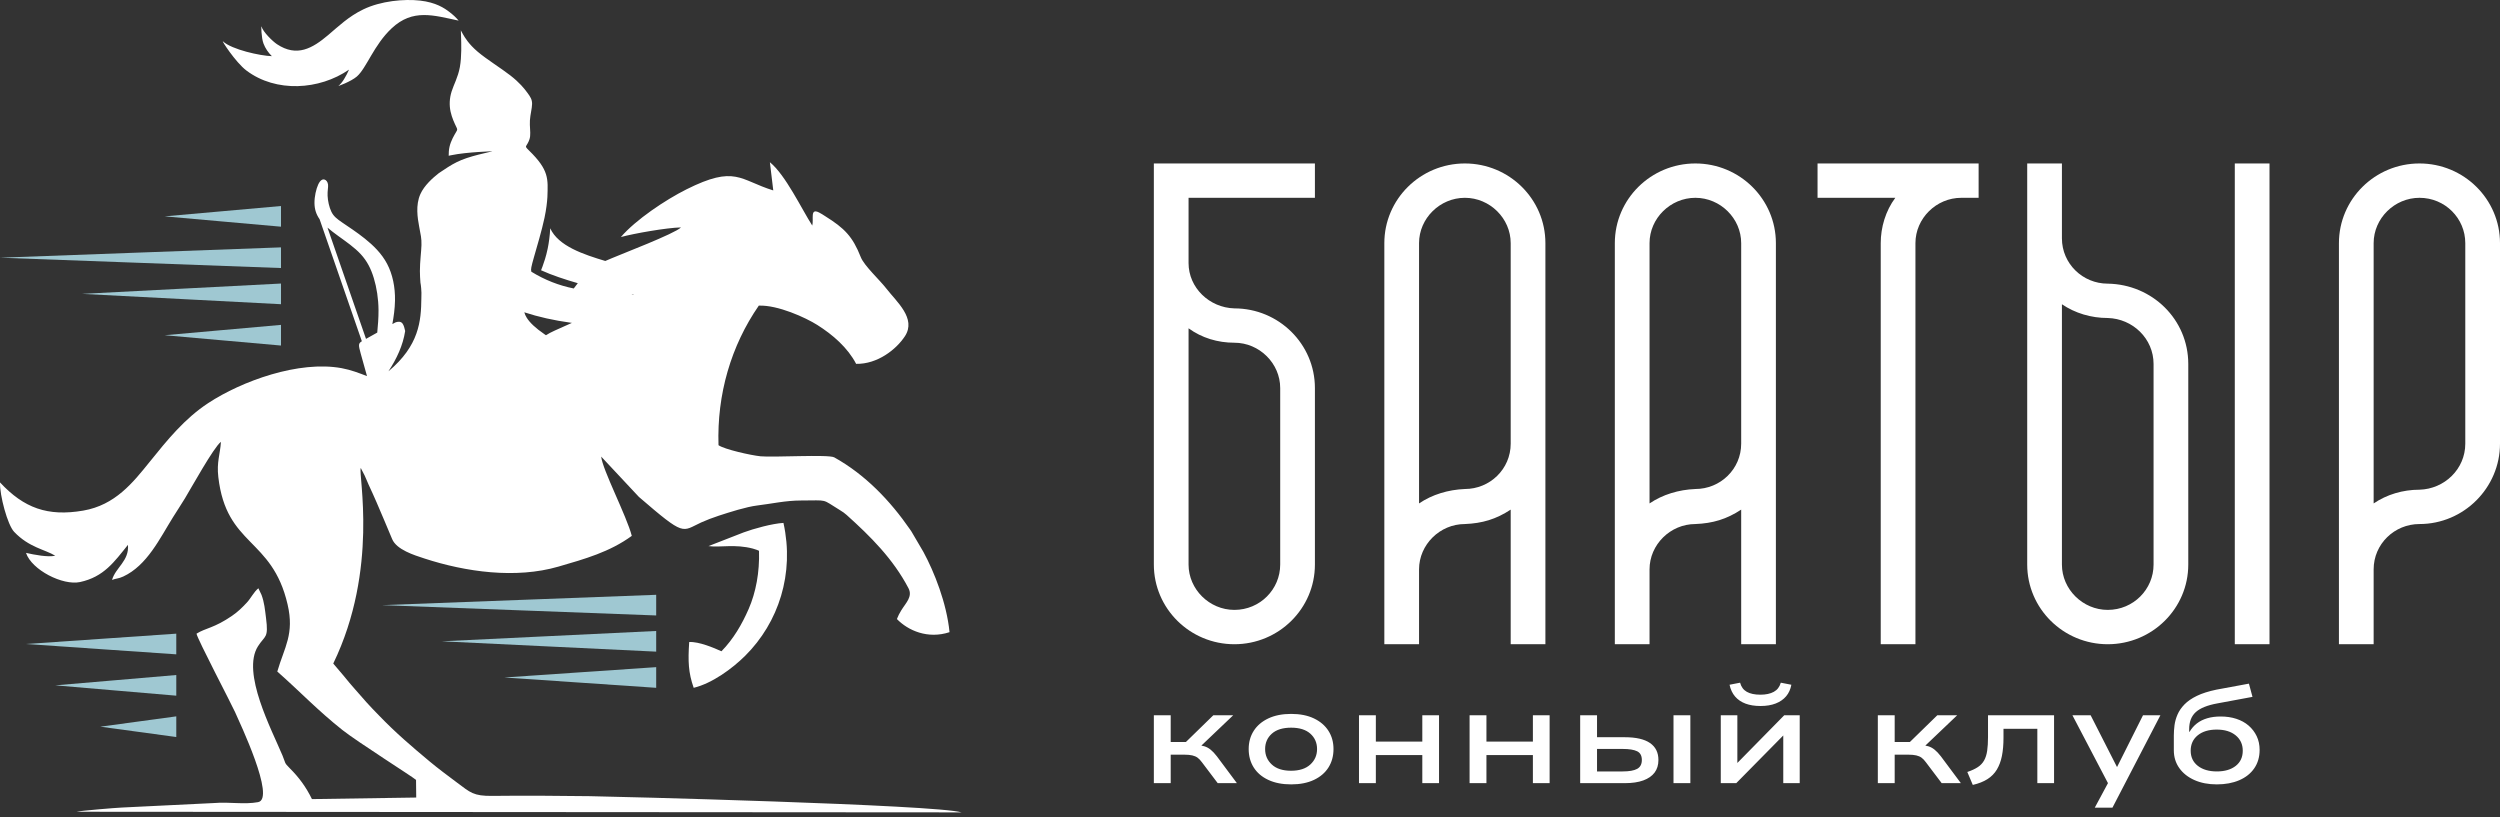
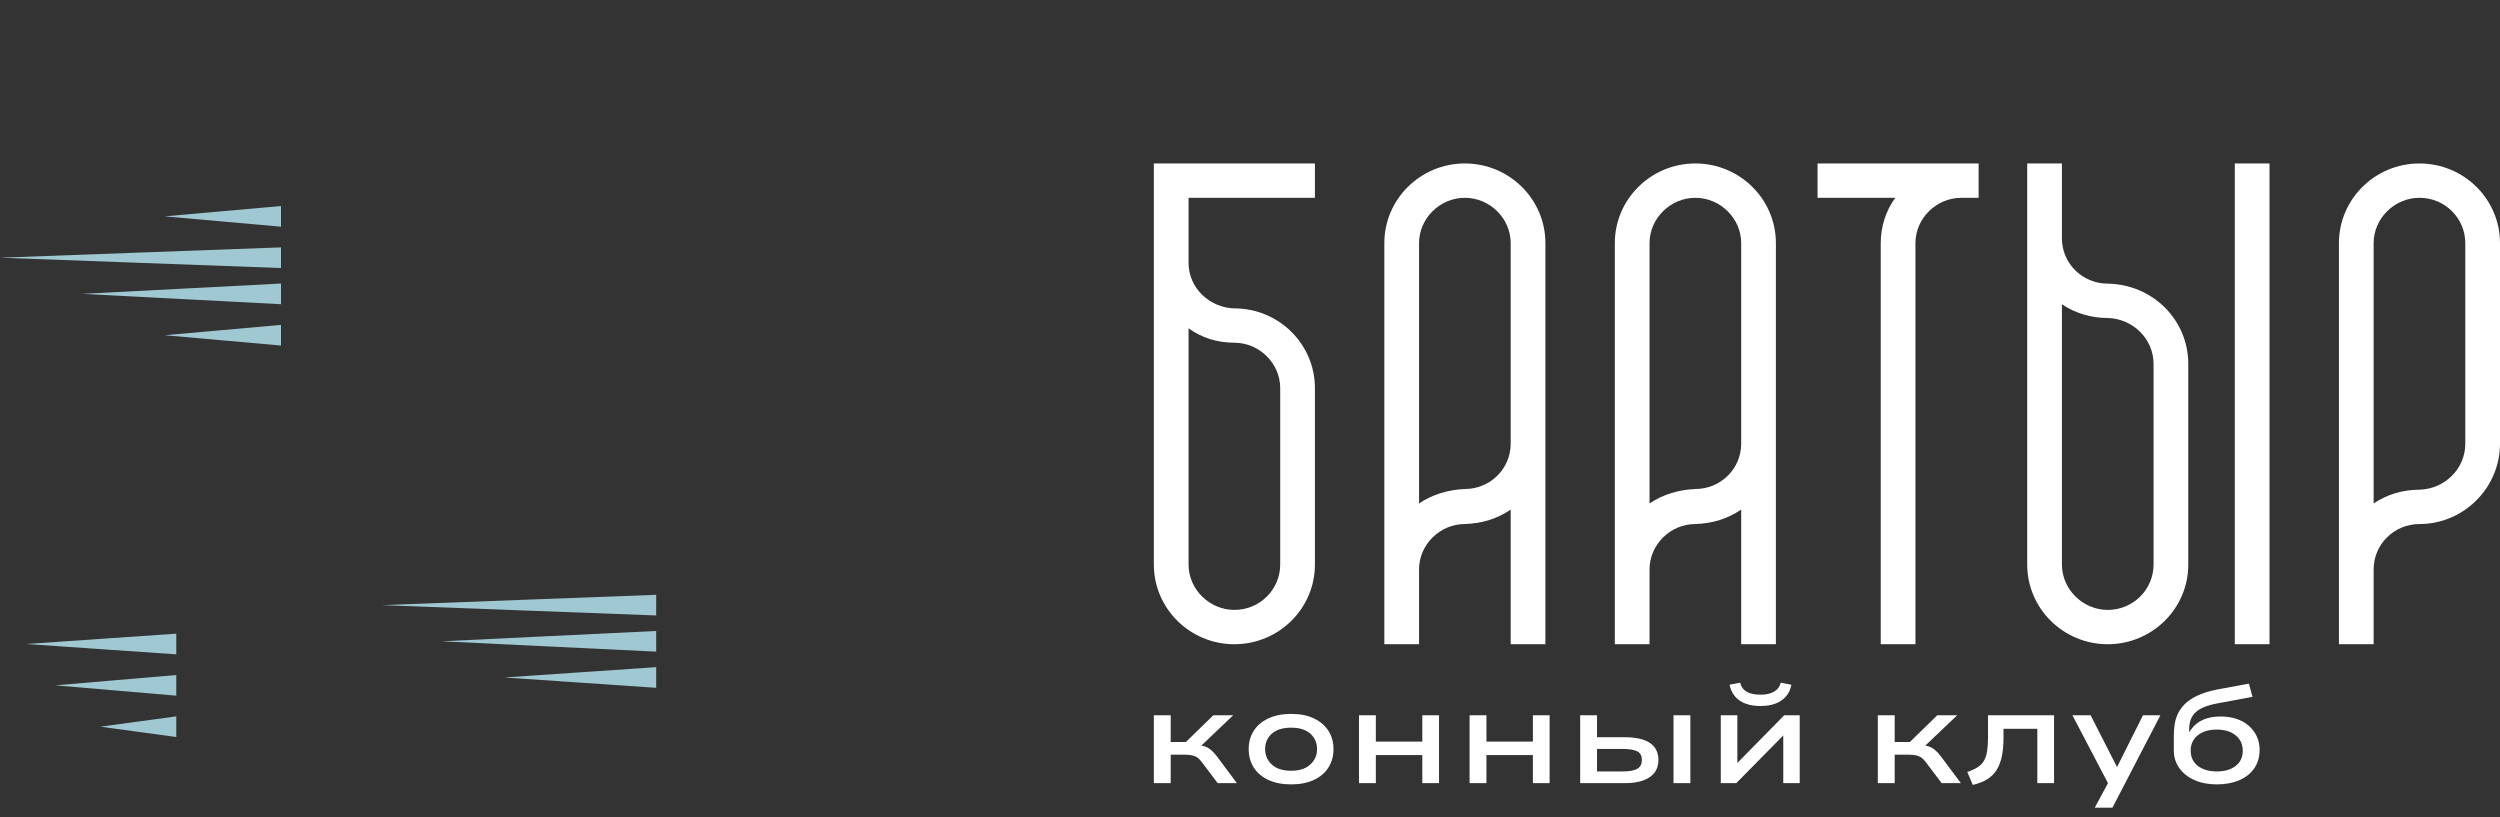
<svg xmlns="http://www.w3.org/2000/svg" width="260" height="85" viewBox="0 0 260 85" fill="none">
  <rect x="0" y="0" width="260" height="85" fill="#333333" stroke="none" />
  <path d="M136.751 20.572H123.61V27.357C123.61 29.929 125.776 32 128.375 32.072C132.997 32.072 136.751 35.786 136.751 40.357C136.751 40.357 136.751 54.143 136.751 58.714C136.751 63.286 132.997 67 128.375 67C123.754 67 120 63.286 120 58.714V17H136.751V20.572ZM128.375 35.643C126.643 35.643 124.982 35.143 123.61 34.143V58.714C123.61 61.286 125.776 63.429 128.375 63.429C131.047 63.429 133.141 61.286 133.141 58.714V40.357C133.141 37.786 130.975 35.643 128.375 35.643ZM152.347 17C156.967 17 160.722 20.714 160.722 25.286V67H157.112V53C155.596 54 154.152 54.428 152.347 54.5C149.747 54.5 147.581 56.643 147.581 59.214V67H143.971V25.286C143.971 20.714 147.726 17 152.347 17ZM157.112 46.143C157.112 46.143 157.112 27.857 157.112 25.286C157.112 22.714 154.946 20.572 152.347 20.572C149.747 20.572 147.581 22.714 147.581 25.286V52.357C148.953 51.429 150.614 50.929 152.347 50.857C154.946 50.857 157.112 48.786 157.112 46.143ZM176.318 17C180.939 17 184.693 20.714 184.693 25.286V67H181.083V53C179.567 54 178.123 54.428 176.318 54.5C173.718 54.5 171.552 56.643 171.552 59.214V67H167.942V25.286C167.942 20.714 171.697 17 176.318 17ZM181.083 46.143C181.083 46.143 181.083 27.857 181.083 25.286C181.083 22.714 178.917 20.572 176.318 20.572C173.718 20.572 171.552 22.714 171.552 25.286V52.357C172.924 51.429 174.585 50.929 176.318 50.857C178.917 50.857 181.083 48.786 181.083 46.143ZM195.596 67H199.206V25.286C199.206 22.714 201.372 20.572 203.971 20.572H205.776V17H189.025V20.572H197.112C196.101 21.929 195.596 23.643 195.596 25.286V67ZM219.206 29.5C223.827 29.572 227.581 33.214 227.581 37.857C227.581 37.857 227.581 54.143 227.581 58.714C227.581 63.286 223.827 67 219.206 67C214.585 67 210.83 63.286 210.83 58.714V17H214.44V24.786C214.44 27.429 216.606 29.5 219.206 29.5ZM223.971 58.714V37.857C223.971 35.214 221.805 33.143 219.206 33.072C217.473 33.072 215.812 32.572 214.44 31.643V58.714C214.44 61.286 216.606 63.429 219.206 63.429C221.877 63.429 223.971 61.286 223.971 58.714ZM232.419 67V17H236.029V67H232.419ZM251.625 17C256.246 17 260 20.714 260 25.286V46.143C260 50.714 256.246 54.5 251.625 54.5C249.025 54.5 246.859 56.571 246.859 59.214V67H243.249V25.286C243.249 20.714 247.004 17 251.625 17ZM256.39 46.143V25.286C256.39 22.714 254.296 20.572 251.625 20.572C249.025 20.572 246.859 22.714 246.859 25.286V52.357C248.231 51.429 249.892 50.929 251.625 50.929C254.224 50.857 256.39 48.786 256.39 46.143Z" fill="white" />
  <path d="M120 81.448V74.388H121.753V77.167H123.335L126.185 74.388H128.252L124.561 77.904L124.39 77.465C124.732 77.493 125.019 77.543 125.252 77.613C125.485 77.684 125.703 77.802 125.908 77.968C126.112 78.133 126.328 78.362 126.556 78.656L128.637 81.448H126.642L125.003 79.279C124.851 79.071 124.701 78.913 124.554 78.804C124.406 78.696 124.223 78.615 124.005 78.563C123.786 78.511 123.506 78.485 123.164 78.485H121.753V81.448H120ZM134.281 81.576C133.359 81.576 132.566 81.42 131.901 81.108C131.235 80.796 130.73 80.364 130.383 79.811C130.036 79.258 129.863 78.622 129.863 77.904C129.863 77.186 130.038 76.552 130.39 76.004C130.741 75.456 131.247 75.026 131.908 74.714C132.568 74.402 133.359 74.246 134.281 74.246C135.202 74.246 135.991 74.402 136.646 74.714C137.302 75.026 137.806 75.456 138.157 76.004C138.509 76.552 138.684 77.186 138.684 77.904C138.684 78.622 138.511 79.258 138.164 79.811C137.817 80.364 137.314 80.796 136.654 81.108C135.993 81.42 135.202 81.576 134.281 81.576ZM134.266 80.158C135.131 80.158 135.799 79.943 136.269 79.513C136.739 79.083 136.974 78.547 136.974 77.904C136.974 77.252 136.741 76.718 136.276 76.302C135.81 75.886 135.145 75.678 134.281 75.678C133.407 75.678 132.737 75.886 132.271 76.302C131.806 76.718 131.573 77.252 131.573 77.904C131.573 78.547 131.806 79.083 132.271 79.513C132.737 79.943 133.402 80.158 134.266 80.158ZM141.335 81.448V74.388H143.088V77.124H147.92V74.388H149.659V81.448H147.92V78.528H143.088V81.448H141.335ZM152.837 81.448V74.388H154.59V77.124H159.421V74.388H161.16V81.448H159.421V78.528H154.59V81.448H152.837ZM164.338 81.448V74.388H166.091V76.671H168.97C170.139 76.671 171.015 76.871 171.6 77.273C172.184 77.675 172.476 78.263 172.476 79.038C172.476 79.558 172.343 79.995 172.077 80.35C171.811 80.704 171.419 80.976 170.901 81.165C170.384 81.354 169.745 81.448 168.985 81.448H164.338ZM166.091 80.229H168.756C169.44 80.229 169.944 80.139 170.267 79.96C170.59 79.78 170.752 79.473 170.752 79.038C170.752 78.594 170.588 78.292 170.26 78.131C169.932 77.97 169.431 77.89 168.756 77.89H166.091V80.229ZM174.044 81.448V74.388H175.797V81.448H174.044ZM178.961 81.448V74.388H180.685V79.492H180.543L185.56 74.388H187.17V81.448H185.46V76.345H185.602L180.571 81.448H178.961ZM183.094 73.424C182.495 73.424 181.975 73.341 181.533 73.176C181.092 73.011 180.731 72.765 180.45 72.439C180.17 72.113 179.978 71.704 179.873 71.213L180.97 71C181.084 71.435 181.317 71.751 181.669 71.95C182.02 72.148 182.491 72.248 183.08 72.248C183.65 72.248 184.115 72.148 184.476 71.95C184.838 71.751 185.08 71.435 185.203 71L186.301 71.213C186.215 71.685 186.035 72.085 185.759 72.411C185.484 72.737 185.123 72.987 184.676 73.162C184.229 73.337 183.702 73.424 183.094 73.424ZM195.294 81.448V74.388H197.047V77.167H198.629L201.479 74.388H203.546L199.854 77.904L199.683 77.465C200.025 77.493 200.313 77.543 200.546 77.613C200.778 77.684 200.997 77.802 201.201 77.968C201.406 78.133 201.622 78.362 201.85 78.656L203.931 81.448H201.935L200.296 79.279C200.144 79.071 199.995 78.913 199.847 78.804C199.7 78.696 199.517 78.615 199.299 78.563C199.08 78.511 198.8 78.485 198.458 78.485H197.047V81.448H195.294ZM205.17 81.632L204.6 80.286C205.047 80.135 205.41 79.967 205.691 79.782C205.971 79.598 206.189 79.367 206.346 79.088C206.503 78.809 206.61 78.471 206.667 78.074C206.724 77.677 206.753 77.209 206.753 76.671V74.388H213.622V81.448H211.883V75.792H208.363V76.727C208.363 77.446 208.308 78.077 208.199 78.62C208.09 79.163 207.914 79.636 207.672 80.038C207.429 80.439 207.104 80.77 206.695 81.03C206.287 81.29 205.779 81.491 205.17 81.632ZM217.855 84L219.593 80.768V82.143L215.532 74.388H217.427L220.178 79.79H220.164L222.872 74.388H224.682L219.693 84H217.855ZM230.553 81.576C229.67 81.576 228.893 81.427 228.223 81.129C227.553 80.832 227.028 80.416 226.648 79.882C226.268 79.348 226.078 78.731 226.078 78.032V76.501C226.078 76.16 226.102 75.804 226.149 75.43C226.197 75.057 226.301 74.684 226.463 74.31C226.625 73.937 226.867 73.585 227.19 73.254C227.513 72.923 227.943 72.628 228.48 72.368C229.017 72.108 229.694 71.893 230.511 71.723L233.888 71.099L234.259 72.474L230.596 73.155C229.56 73.344 228.815 73.646 228.359 74.062C227.902 74.478 227.674 75.069 227.674 75.834V76.104H227.717C227.917 75.763 228.169 75.475 228.473 75.239C228.777 75.003 229.135 74.823 229.549 74.7C229.962 74.577 230.43 74.516 230.952 74.516C231.542 74.516 232.083 74.596 232.577 74.757C233.071 74.918 233.496 75.151 233.853 75.459C234.209 75.766 234.489 76.132 234.694 76.557C234.898 76.983 235 77.46 235 77.989C235 78.726 234.815 79.364 234.444 79.903C234.074 80.442 233.553 80.855 232.884 81.143C232.214 81.432 231.437 81.576 230.553 81.576ZM230.553 80.229C231.37 80.229 232.024 80.038 232.513 79.655C233.002 79.272 233.247 78.745 233.247 78.074C233.247 77.413 233.002 76.881 232.513 76.479C232.024 76.078 231.366 75.877 230.539 75.877C229.712 75.877 229.055 76.075 228.565 76.472C228.076 76.869 227.831 77.403 227.831 78.074C227.831 78.736 228.078 79.26 228.572 79.648C229.066 80.035 229.727 80.229 230.553 80.229Z" fill="white" />
-   <path fill-rule="evenodd" clip-rule="evenodd" d="M73.679 56.796C74.933 56.955 76.433 56.564 78.295 57.053L78.69 57.179C78.726 57.192 78.786 57.219 78.815 57.23C78.843 57.241 78.898 57.261 78.937 57.284C79.008 59.525 78.607 61.618 77.863 63.327C77.162 64.936 76.265 66.475 75.03 67.733C74.258 67.38 72.681 66.712 71.677 66.772C71.542 68.796 71.589 69.95 72.143 71.533C74.072 71.067 76.164 69.528 77.499 68.201C80.98 64.74 82.645 59.651 81.479 54.383C80.332 54.444 78.368 54.988 77.344 55.368L73.679 56.796ZM80.42 19.805C76.91 18.715 76.489 17.145 71.401 19.688C69.201 20.788 66.104 22.864 64.571 24.653C65.95 24.277 69.326 23.683 70.822 23.651C70.199 24.296 64.527 26.46 63.676 26.834C63.414 26.949 63.174 27.048 62.95 27.141C60.72 26.47 58.059 25.601 57.224 23.744C57.184 24.523 57.085 25.244 56.96 25.853C56.789 26.685 56.568 27.309 56.424 27.708C56.362 27.877 56.314 28.006 56.271 28.107C57.408 28.627 58.795 29.078 60.091 29.452C59.945 29.64 59.804 29.822 59.669 30.002C58.129 29.693 56.664 29.123 55.252 28.254L55.261 28.221L55.255 28.22L55.254 28.217C55.192 28.031 55.245 27.75 55.534 26.736C55.823 25.722 56.348 23.976 56.627 22.656C56.823 21.726 56.898 21.008 56.929 20.498C56.991 18.596 57.121 17.702 55.014 15.648C54.662 15.305 54.656 15.275 54.761 15.104C54.865 14.933 55.08 14.62 55.132 14.17C55.184 13.721 55.075 13.135 55.111 12.522C55.148 11.909 55.332 11.268 55.337 10.812C55.343 10.356 55.171 10.085 54.846 9.645C54.521 9.206 54.044 8.598 53.068 7.84C52.093 7.083 50.619 6.176 49.682 5.381C48.745 4.586 48.344 3.903 48.141 3.547C47.938 3.191 47.932 3.161 47.929 3.147C47.927 3.132 47.927 3.132 47.95 3.825C47.974 4.518 48.021 5.904 47.827 6.971C47.632 8.039 47.196 8.787 46.968 9.512C46.74 10.238 46.719 10.939 46.857 11.595C46.995 12.252 47.291 12.863 47.44 13.169C47.588 13.475 47.588 13.475 47.415 13.765C47.242 14.055 46.895 14.635 46.753 15.253C46.679 15.576 46.661 15.909 46.664 16.2C46.731 16.184 46.798 16.169 46.867 16.154C47.797 15.957 48.949 15.863 49.718 15.809C50.488 15.755 50.875 15.741 51.069 15.733C51.262 15.726 51.262 15.726 50.772 15.839C50.282 15.953 49.302 16.18 48.53 16.441C47.758 16.702 47.195 16.997 46.59 17.379C46.278 17.576 45.954 17.796 45.64 18.005C44.987 18.518 44.124 19.287 43.719 20.187C43.206 21.33 43.428 22.683 43.59 23.547C43.752 24.411 43.852 24.787 43.832 25.488C43.812 26.189 43.67 27.216 43.67 28.186C43.67 28.601 43.695 29.005 43.725 29.392C43.754 29.534 43.78 29.723 43.802 29.974C43.826 30.25 43.846 30.602 43.821 31.022C43.797 33.39 43.59 35.95 40.397 38.616C41.257 37.315 41.908 35.92 42.138 34.425C42.084 34.164 41.996 33.814 41.854 33.636C41.676 33.411 41.412 33.461 41.281 33.485C41.173 33.505 41.153 33.509 40.805 33.704C40.945 32.954 41.064 32.1 41.08 31.276C41.108 29.854 40.828 28.519 40.256 27.435C39.684 26.351 38.819 25.518 37.95 24.821C37.081 24.125 36.208 23.564 35.611 23.156C35.014 22.747 34.695 22.491 34.464 22.021C34.233 21.552 34.09 20.87 34.069 20.354C34.048 19.838 34.148 19.487 34.118 19.206C34.088 18.925 33.928 18.714 33.731 18.668C33.534 18.622 33.3 18.741 33.091 19.195C32.882 19.649 32.698 20.437 32.705 21.122C32.712 21.749 32.88 22.29 33.237 22.796L37.632 35.488C37.251 35.726 37.271 35.878 37.513 36.768C37.666 37.332 37.91 38.192 38.169 39.114C37.33 38.794 36.519 38.473 35.543 38.292C31.091 37.466 25.133 39.634 21.652 41.923C19.198 43.537 17.413 45.74 15.578 48.019C13.815 50.209 11.973 52.53 8.657 53.102C4.973 53.738 2.488 52.846 0.001 50.171C-0.037 51.517 0.78 54.584 1.469 55.31C3.022 56.946 4.688 57.142 5.747 57.796C4.984 57.968 3.585 57.701 2.704 57.499C3.3 59.28 6.535 60.915 8.314 60.535C10.796 60.004 11.889 58.43 13.308 56.664C13.453 58.34 12.013 59.024 11.652 60.313C12.093 60.138 12.292 60.202 12.817 59.958C15.305 58.803 16.622 55.986 17.986 53.803C18.427 53.097 18.822 52.504 19.231 51.834C19.827 50.858 22.226 46.512 22.978 45.949C22.894 47.261 22.523 48.041 22.705 49.611C23.544 56.855 28.287 55.875 29.908 62.854C30.629 65.956 29.584 67.281 28.838 69.841C31.166 71.887 33.025 73.872 35.608 75.918C37.181 77.164 42.943 80.805 43.268 81.109L43.287 82.944L32.443 83.106C31.823 81.841 31.104 80.862 30.124 79.884C29.536 79.298 29.719 79.389 29.388 78.595C28.253 75.879 25.093 69.941 26.829 67.213C27.572 66.045 27.941 66.421 27.666 64.269C27.554 63.389 27.492 62.66 27.198 61.868L26.872 61.181C26.389 61.566 26.112 62.195 25.67 62.669C25.149 63.228 24.743 63.621 24.152 64.03C22.273 65.331 21.384 65.305 20.438 65.901C20.501 66.412 24.091 73.252 24.449 74.065C24.919 75.135 28.705 83.081 26.84 83.423C25.39 83.69 23.797 83.384 22.33 83.513L12.671 83.985C12.095 84.006 8.36 84.313 7.952 84.422L100 84.488C97.366 83.685 63.519 82.831 61.344 82.802C57.98 82.757 54.567 82.734 51.203 82.773C49.243 82.795 48.928 82.433 47.539 81.397C46.532 80.645 45.549 79.914 44.676 79.185C42.831 77.643 41.175 76.24 39.367 74.36C38.929 73.904 38.57 73.549 38.131 73.057C37.676 72.547 37.344 72.159 36.944 71.708C36.474 71.176 36.216 70.869 35.786 70.337L34.659 69.008C39.416 59.182 37.249 49.315 37.517 48.68C37.541 48.713 37.569 48.729 37.577 48.785L37.919 49.444C38.095 49.815 38.181 50.068 38.328 50.388C38.627 51.039 38.936 51.706 39.168 52.252C39.725 53.561 40.251 54.774 40.779 56.055C41.238 57.169 43.066 57.733 44.152 58.087C48.423 59.479 53.629 60.22 58.082 58.926C60.828 58.129 63.41 57.405 65.706 55.731C65.177 53.673 62.654 48.846 62.524 47.486L66.444 51.677C71.281 55.845 70.865 55.284 72.926 54.334C73.409 54.112 74.143 53.831 74.75 53.634C75.871 53.27 77.61 52.708 78.758 52.57C80.267 52.388 81.699 52.053 83.308 52.052C86.21 52.05 85.368 51.843 87.364 53.06C87.647 53.232 87.844 53.37 88.05 53.556C90.538 55.791 92.88 58.121 94.481 61.173C94.942 62.053 94.204 62.698 93.729 63.481C93.463 63.918 93.478 63.925 93.278 64.38C94.439 65.575 96.486 66.49 98.751 65.746C98.455 62.727 97.164 59.48 96.036 57.402L94.786 55.27C94.759 55.228 94.679 55.112 94.651 55.071C92.572 52.064 89.99 49.363 86.762 47.566C86.173 47.238 80.403 47.585 79.1 47.455C78.087 47.353 75.33 46.731 74.725 46.3C74.553 41.014 76.023 35.965 78.916 31.785C80.9 31.711 83.779 33.027 84.999 33.796C86.603 34.807 88.165 36.161 89.038 37.841C91.249 37.885 93.21 36.348 94.114 34.964C95.32 33.114 93.247 31.39 92.174 30.002C91.489 29.116 89.873 27.636 89.522 26.745C88.671 24.587 87.829 23.74 85.826 22.486C85.578 22.331 85.443 22.231 85.185 22.1C84.21 21.607 84.651 22.808 84.475 23.459C83.368 21.733 81.696 18.192 80.068 16.871L80.42 19.805ZM65.669 30.574C65.76 30.571 65.846 30.57 65.926 30.573L65.834 30.616C65.782 30.601 65.727 30.587 65.669 30.574ZM59.479 33.579C58.888 33.845 58.292 34.11 57.698 34.377C57.331 34.542 57.033 34.701 56.78 34.864C56.725 34.827 56.671 34.791 56.618 34.754C55.697 34.123 55.107 33.566 54.784 33.051C54.663 32.859 54.58 32.674 54.528 32.479C55.998 32.964 57.613 33.321 59.344 33.561L59.479 33.579ZM34.057 23.669C34.389 23.958 34.773 24.248 35.194 24.553C35.97 25.116 36.869 25.732 37.522 26.439C38.174 27.146 38.58 27.945 38.876 28.922C39.172 29.899 39.358 31.055 39.366 32.268C39.372 33.071 39.299 33.899 39.234 34.588C38.812 34.825 38.388 35.063 38.065 35.243L34.057 23.669ZM46.749 1.253C46.21 0.839 45.337 0.25 43.689 0.062C42.041 -0.125 39.618 0.089 37.777 0.979C36.253 1.714 35.212 2.732 34.129 3.646C32.489 5.032 30.876 5.969 28.806 4.597C28.342 4.289 27.348 3.312 27.195 2.754C27.153 2.602 27.169 3.917 27.403 4.529C27.595 5.031 27.897 5.473 28.274 5.842C27.052 5.805 24.12 5.157 23.198 4.31C22.946 4.079 24.493 6.482 25.631 7.338C28.698 9.649 33.203 9.374 36.291 7.246L36.299 7.24C36.008 7.903 35.581 8.652 35.21 8.915C35.058 9.023 36.52 8.471 37.109 7.961C38.121 7.083 38.878 4.678 40.736 2.942C42.935 0.886 45.078 1.592 47.701 2.145C47.395 1.79 47.127 1.544 46.749 1.253Z" fill="white" />
  <path fill-rule="evenodd" clip-rule="evenodd" d="M39.724 62.934L53.984 63.471L68.244 64.008V62.934V61.859L53.984 62.396L39.724 62.934Z" fill="#9FC8D2" />
  <path fill-rule="evenodd" clip-rule="evenodd" d="M45.94 66.696L57.092 67.233L68.244 67.771L68.244 66.696L68.244 65.621L57.092 66.158L45.94 66.696Z" fill="#9FC8D2" />
  <path fill-rule="evenodd" clip-rule="evenodd" d="M52.447 70.458L60.346 70.995L68.244 71.533L68.244 70.458L68.244 69.383L60.346 69.92L52.447 70.458Z" fill="#9FC8D2" />
  <path fill-rule="evenodd" clip-rule="evenodd" d="M2.704 66.976L10.518 67.514L18.333 68.051L18.334 66.976L18.333 65.901L10.518 66.439L2.704 66.976Z" fill="#9FC8D2" />
  <path fill-rule="evenodd" clip-rule="evenodd" d="M5.748 71.276L12.041 71.814L18.334 72.351L18.334 71.276L18.334 70.201L12.041 70.739L5.748 71.276Z" fill="#9FC8D2" />
  <path fill-rule="evenodd" clip-rule="evenodd" d="M10.435 75.576L14.385 76.113L18.334 76.651V75.576V74.501L14.385 75.038L10.435 75.576Z" fill="#9FC8D2" />
  <path fill-rule="evenodd" clip-rule="evenodd" d="M0.001 26.801L14.613 27.338L29.224 27.876V26.801V25.726L14.613 26.263L0.001 26.801Z" fill="#9FC8D2" />
  <path fill-rule="evenodd" clip-rule="evenodd" d="M8.528 30.563L18.876 31.1L29.224 31.638L29.225 30.563L29.224 29.488L18.876 30.025L8.528 30.563Z" fill="#9FC8D2" />
  <path fill-rule="evenodd" clip-rule="evenodd" d="M17.122 34.863L23.173 35.4L29.224 35.937V34.863V33.788L23.173 34.325L17.122 34.863Z" fill="#9FC8D2" />
  <path fill-rule="evenodd" clip-rule="evenodd" d="M17.122 22.501L23.173 23.039L29.224 23.576V22.501V21.426L23.173 21.964L17.122 22.501Z" fill="#9FC8D2" />
</svg>